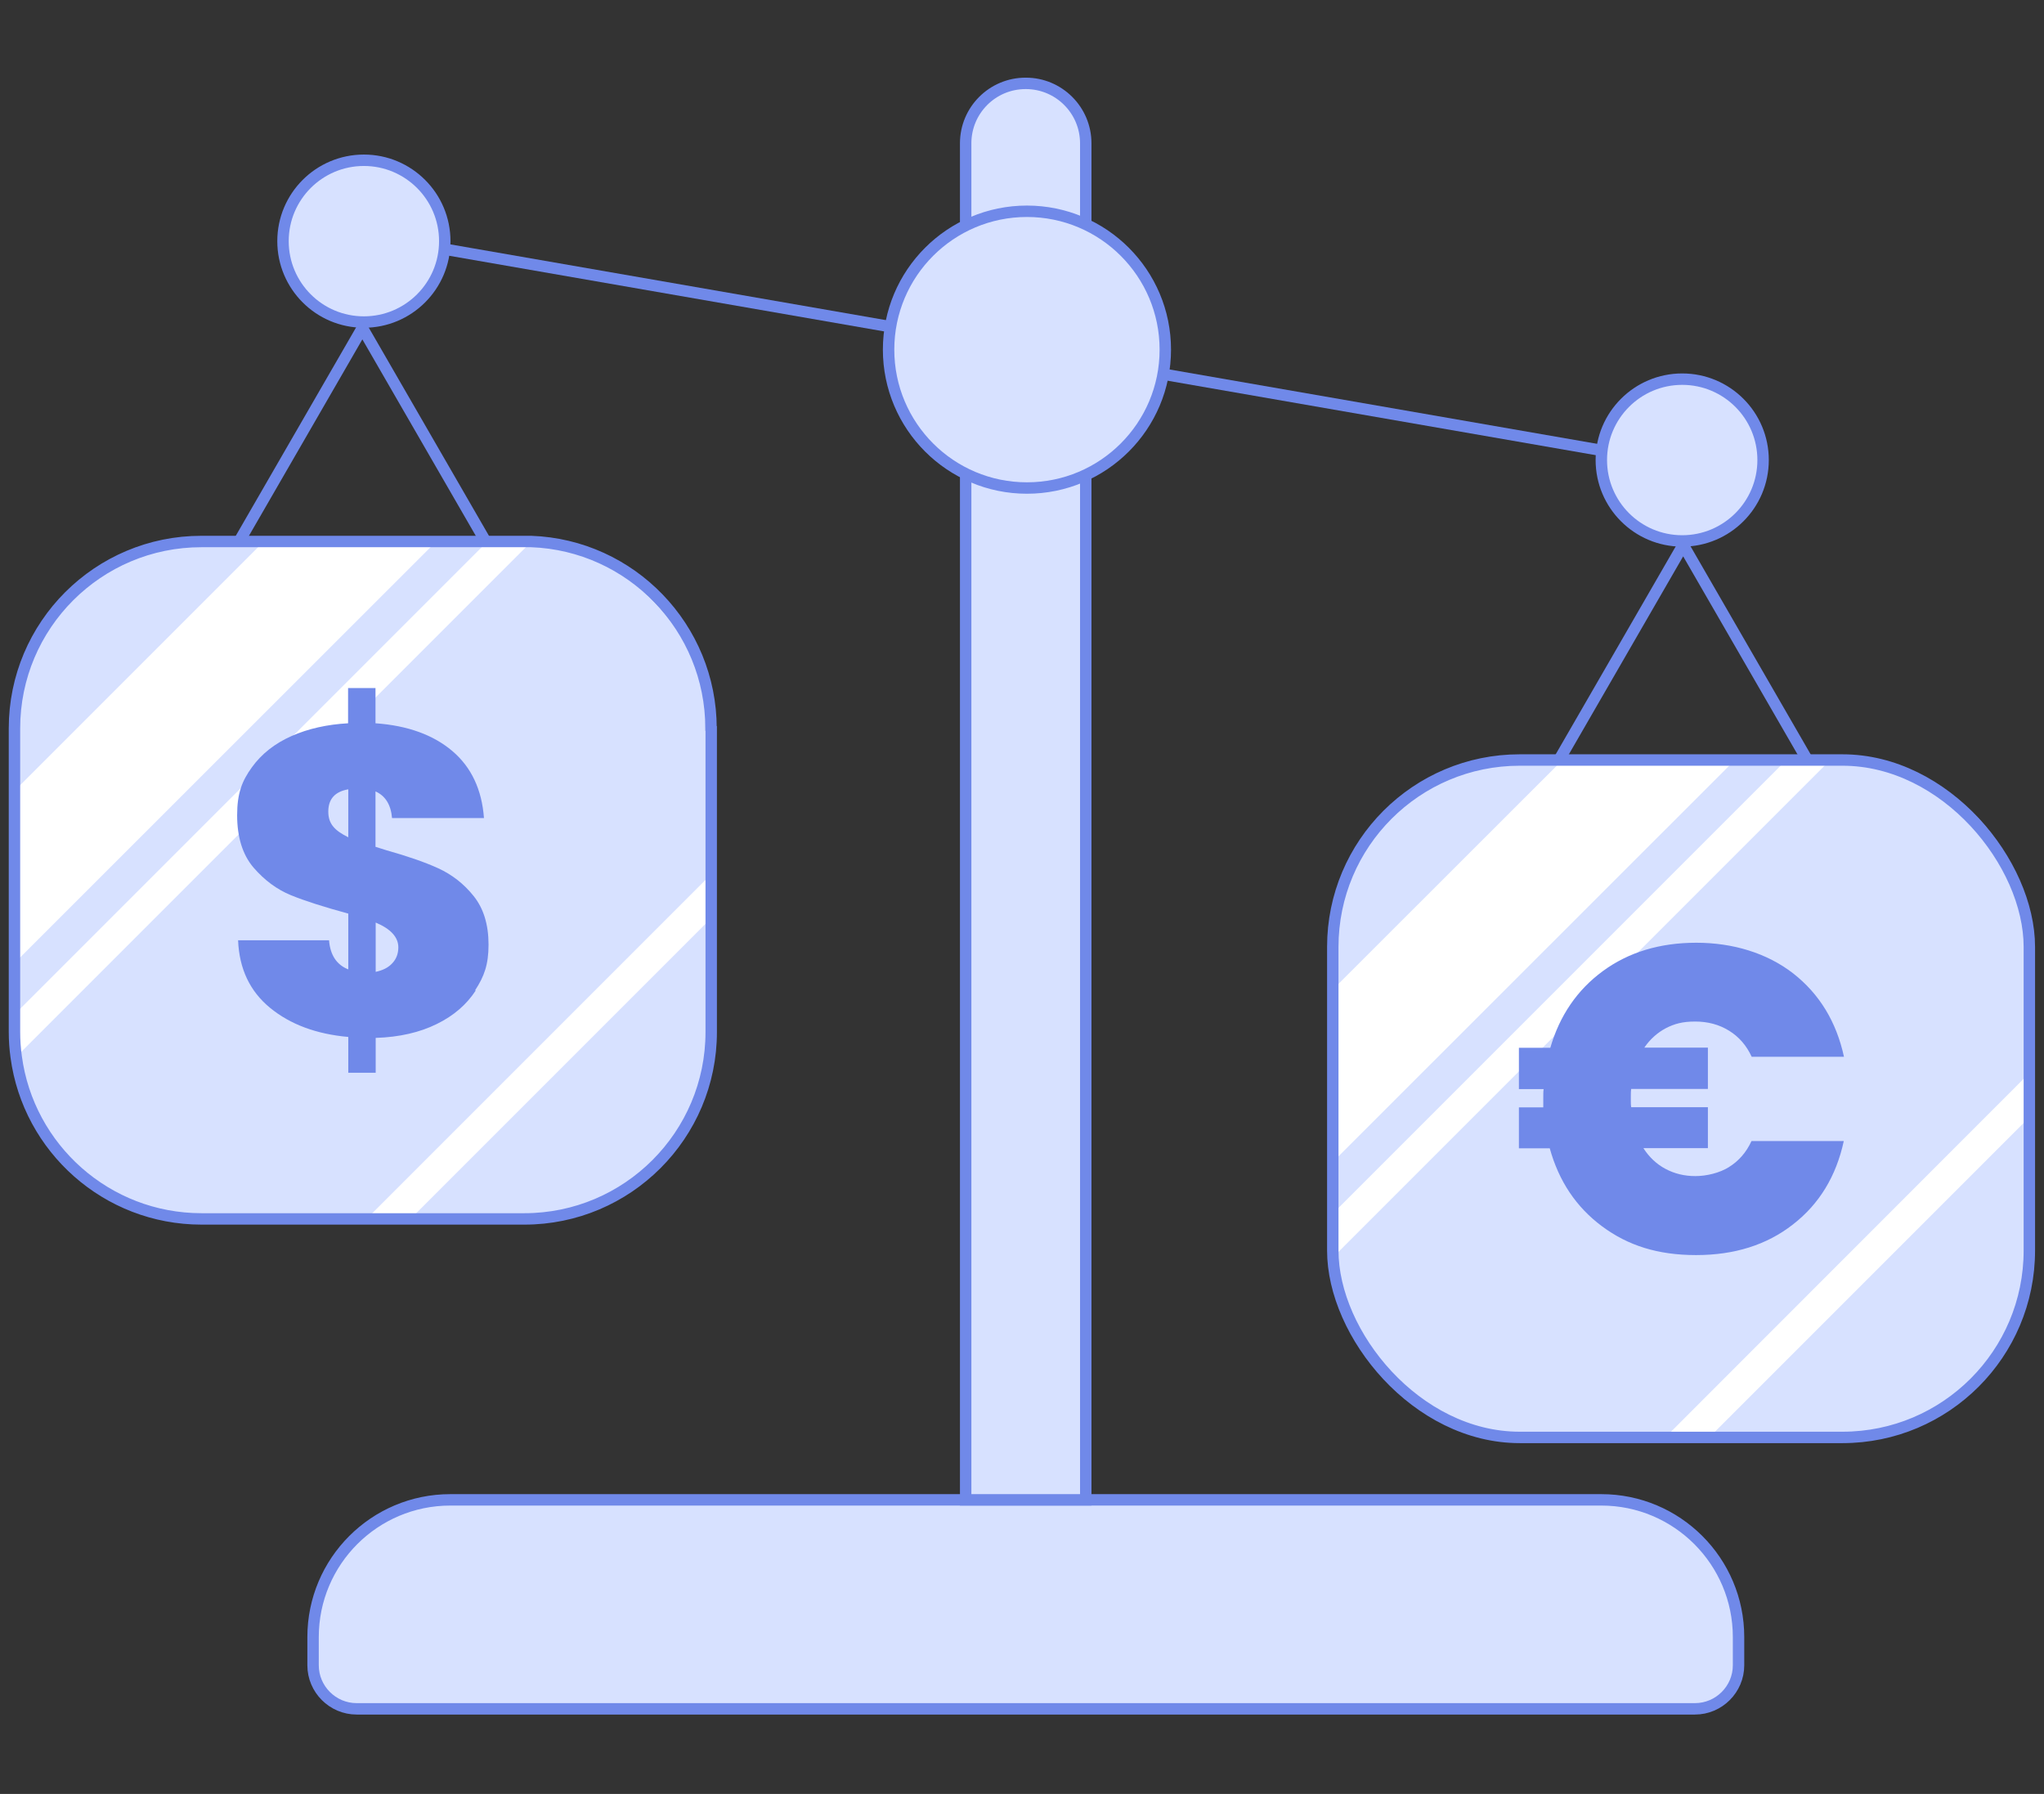
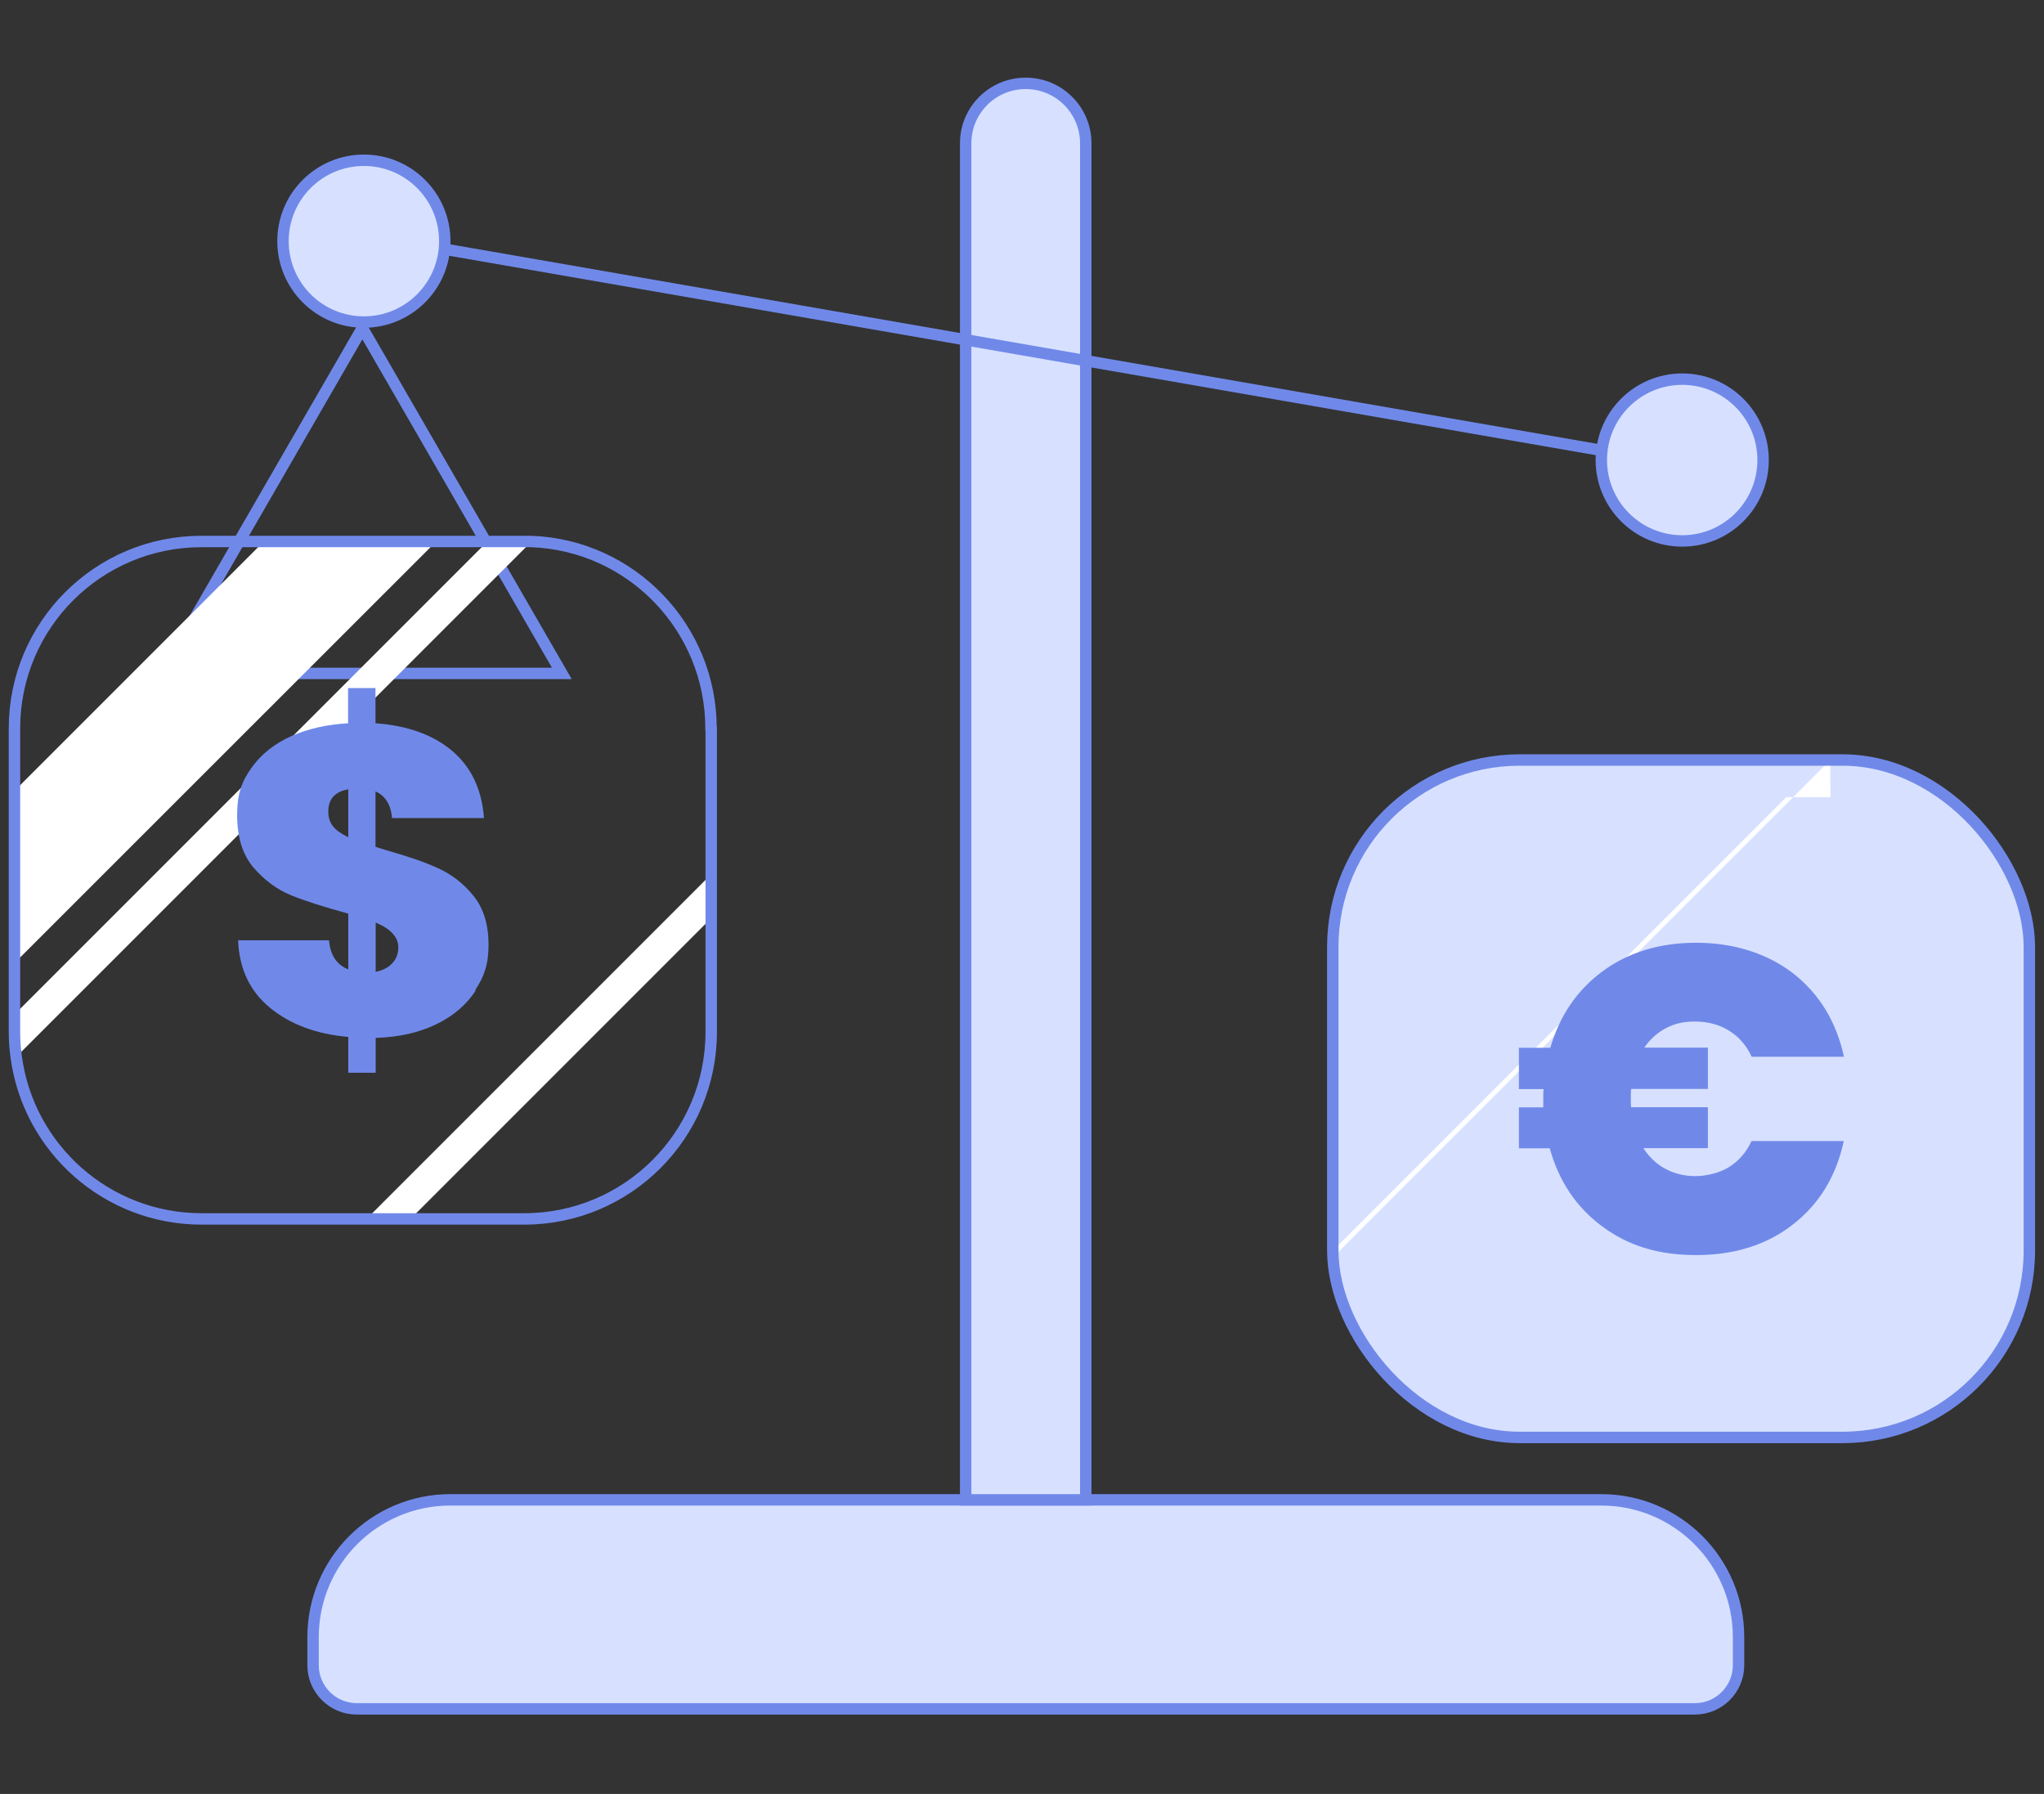
<svg xmlns="http://www.w3.org/2000/svg" version="1.1" viewBox="0 0 1074 942.5">
  <rect x="0" y="0" width="1074" height="942.5" fill="#333333" stroke="none" />
  <defs>
    <style>
      .cls-1, .cls-2 {
        fill: #d7e1ff;
      }

      .cls-3 {
        fill: #fff;
      }

      .cls-2, .cls-4 {
        stroke: #7089e9;
        stroke-miterlimit: 10;
        stroke-width: 6px;
      }

      .cls-5 {
        fill: #7089e9;
      }

      .cls-4 {
        fill: none;
      }
    </style>
  </defs>
  <g>
    <g id="Layer_1">
      <polygon class="cls-4" points="190.4 172.3 85.6 353.8 295.2 353.8 190.4 172.3" />
-       <polygon class="cls-4" points="884.4 286.3 779.6 467.8 989.2 467.8 884.4 286.3" />
      <path class="cls-2" d="M236.6,788h604.8c39.8,0,72.1,32.3,72.1,72.1v14.8c0,12.6-10.3,22.9-22.9,22.9H187.4c-12.6,0-22.9-10.3-22.9-22.9v-14.8c0-39.8,32.3-72.1,72.1-72.1Z" />
      <path class="cls-2" d="M539,43.8h0c17.4,0,31.5,14.1,31.5,31.5v712.7h-63.1V75.3c0-17.4,14.1-31.5,31.5-31.5Z" />
      <line class="cls-2" x1="214" y1="127.5" x2="881" y2="243.5" />
-       <circle class="cls-2" cx="539.6" cy="183.7" r="72.7" />
      <circle class="cls-2" cx="883.9" cy="241.7" r="42.5" />
      <circle class="cls-2" cx="191.2" cy="126.7" r="42.5" />
-       <rect class="cls-1" x="7.6" y="284.6" width="366" height="355.9" rx="98.2" ry="98.2" />
      <polygon class="cls-3" points="229.1 284.6 7.6 506 7.6 415.5 138.5 284.6 229.1 284.6" />
      <path class="cls-3" d="M279.1,284.7L8.5,555.3c-.6-4.3-.9-8.6-.9-13.1v-9.2l248.4-248.4h19.4c1.2,0,2.5,0,3.7,0Z" />
      <polygon class="cls-3" points="373.7 459.3 373.7 482.4 215.6 640.5 192.5 640.5 373.7 459.3" />
      <path class="cls-4" d="M373.7,382.8v159.4c0,54.2-44,98.2-98.2,98.2H105.9c-49.8,0-91-37.1-97.4-85.2-.6-4.3-.9-8.6-.9-13.1v-159.4c0-54.3,44-98.2,98.2-98.2h169.6c1.2,0,2.5,0,3.7,0,52.5,1.9,94.5,45.2,94.5,98.2Z" />
      <path class="cls-1" d="M1066.4,497.5v159.4c0,54.3-44,98.2-98.2,98.2h-169.6c-53,0-96.2-42-98.2-94.6,0-1.2,0-2.4,0-3.6v-159.4c0-54.3,44-98.2,98.2-98.2h169.6c54.3,0,98.2,44,98.2,98.2Z" />
-       <polygon class="cls-3" points="911.6 399.3 700.3 610.5 700.3 519.9 821 399.3 911.6 399.3" />
-       <path class="cls-3" d="M961.7,399.3l-261.3,261.3c0-1.2,0-2.4,0-3.6v-19.5l238.2-238.2h23.2Z" />
-       <polygon class="cls-3" points="1066.4 563.7 1066.4 586.9 898.1 755.2 875 755.2 1066.4 563.7" />
+       <path class="cls-3" d="M961.7,399.3l-261.3,261.3c0-1.2,0-2.4,0-3.6l238.2-238.2h23.2Z" />
      <rect class="cls-4" x="700.3" y="399.3" width="366" height="355.9" rx="98.2" ry="98.2" />
      <path class="cls-5" d="M908.4,613.2c5.2-3.2,9.2-7.8,11.9-13.7h48.5c-4,18.5-12.9,33.1-26.7,43.8-13.8,10.8-30.8,16.1-50.9,16.1s-35.8-5-49.4-15.1c-13.6-10.1-22.7-23.7-27.5-41h-16.2v-21.5h12.8v-4.6c0-2.3,0-4,.2-5h-13v-21.7h16.5c4.9-16.9,14.1-30.4,27.6-40.3,13.5-9.9,29.9-14.9,49.1-14.9s37.1,5.4,50.9,16.1c13.8,10.8,22.7,25.4,26.7,43.8h-48.5c-2.7-5.9-6.7-10.5-11.9-13.7-5.2-3.2-11.1-4.8-17.8-4.8s-10.9,1.2-15.4,3.5c-4.5,2.4-8.3,5.8-11.3,10.2h33.4v21.7h-40.3c-.2,1.1-.2,2.7-.2,5s0,3.5.2,4.6h40.3v21.5h-33.9c3,4.7,6.9,8.4,11.6,10.9,4.7,2.5,9.9,3.8,15.7,3.8s12.7-1.6,17.8-4.8Z" />
      <path class="cls-5" d="M249.9,520.5c-4.7,7.2-11.4,13.1-20.4,17.5-8.9,4.4-19.6,6.9-32.1,7.3v18.3h-14.4v-18.8c-16.8-1.5-30.5-6.6-41.1-15.3-10.6-8.7-16.2-20.5-16.8-35.5h47.8c.6,7.8,4,12.9,10.1,15.3v-29.3c-12.8-3.5-22.9-6.7-30.2-9.7-7.3-3-13.8-7.8-19.6-14.5-5.7-6.7-8.6-15.9-8.6-27.5s2.6-18,7.7-25.1c5.1-7.1,12.1-12.6,20.9-16.5,8.8-3.9,18.8-6.1,29.7-6.7v-18.5h14.4v18.5c16.9,1.2,30.4,6.1,40.4,14.6,10,8.5,15.5,20.3,16.6,35.2h-48.3c-.6-7-3.5-11.7-8.7-14v29.1l5.7,1.8c11,3.1,20.1,6.2,27.3,9.5,7.2,3.3,13.5,8.2,18.6,14.6,5.2,6.5,7.8,15,7.8,25.5s-2.3,16.7-7,23.9ZM183,439.9v-25.2c-7,1.2-10.5,5.1-10.5,11.7s3.5,10,10.5,13.5ZM206.1,506.1c2.1-2.2,3.2-5,3.2-8.4,0-5.3-4-9.7-11.9-13v25.9c3.7-.8,6.6-2.2,8.7-4.5Z" />
    </g>
  </g>
</svg>